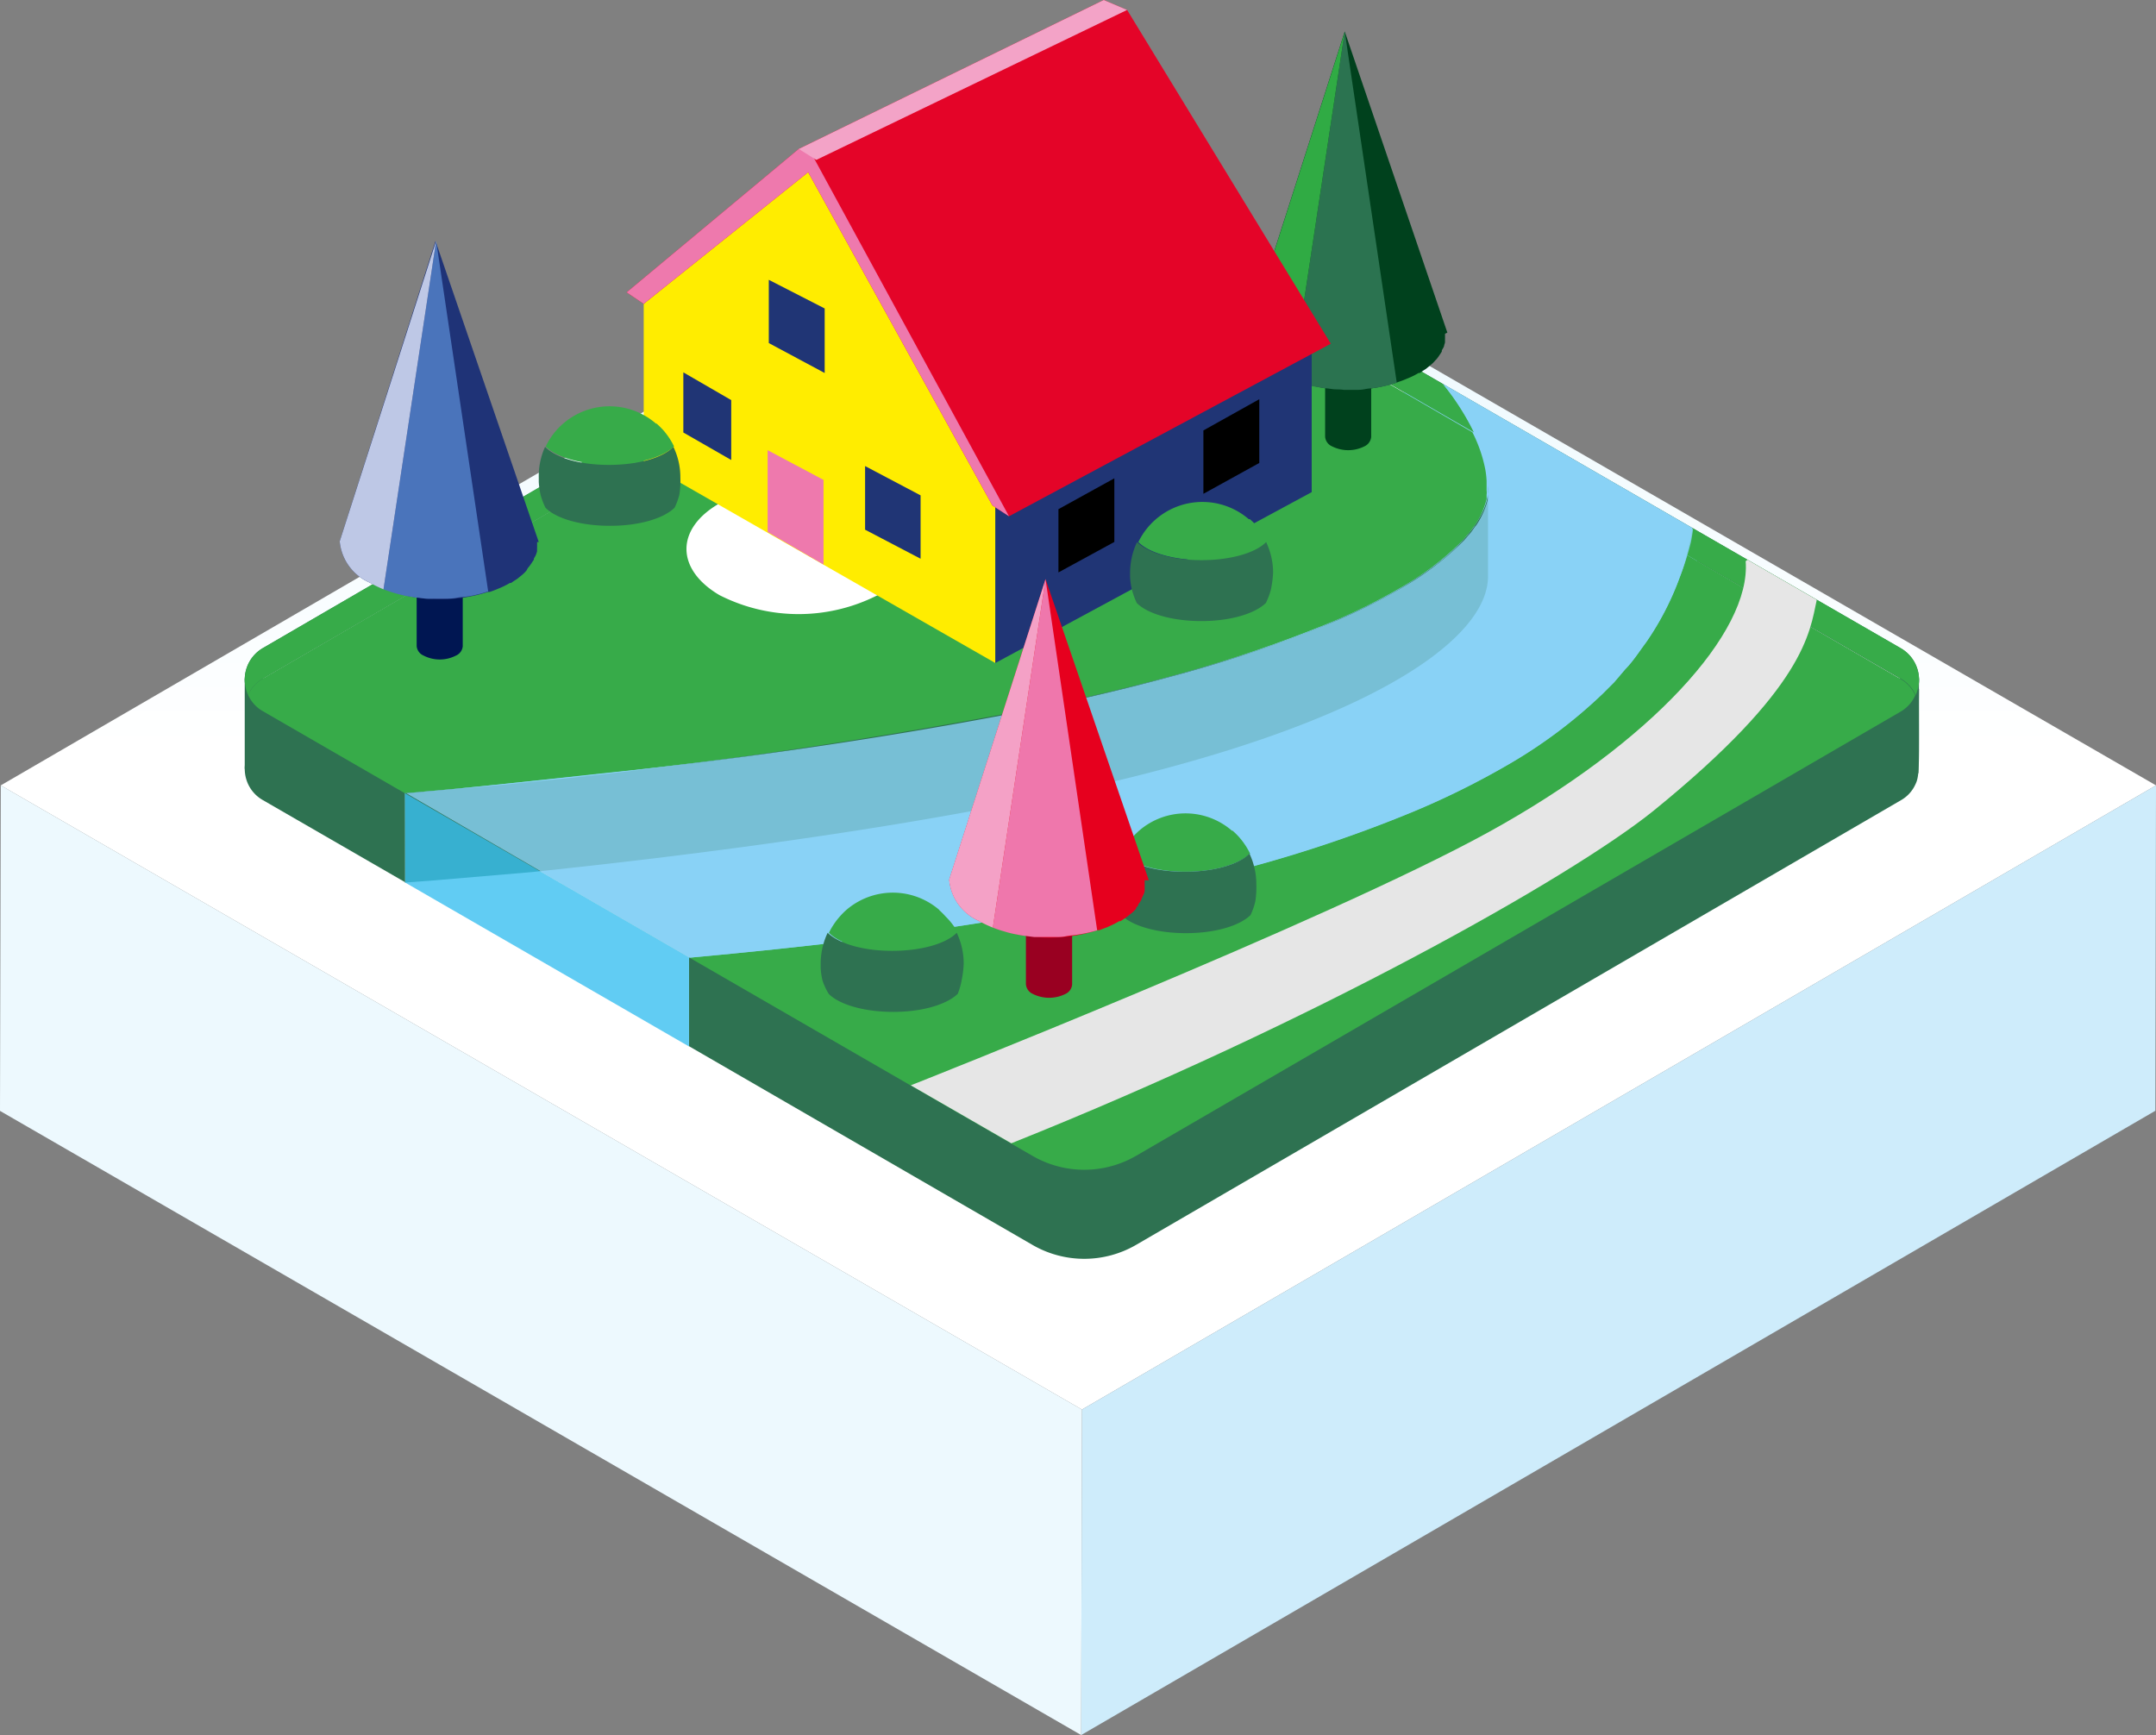
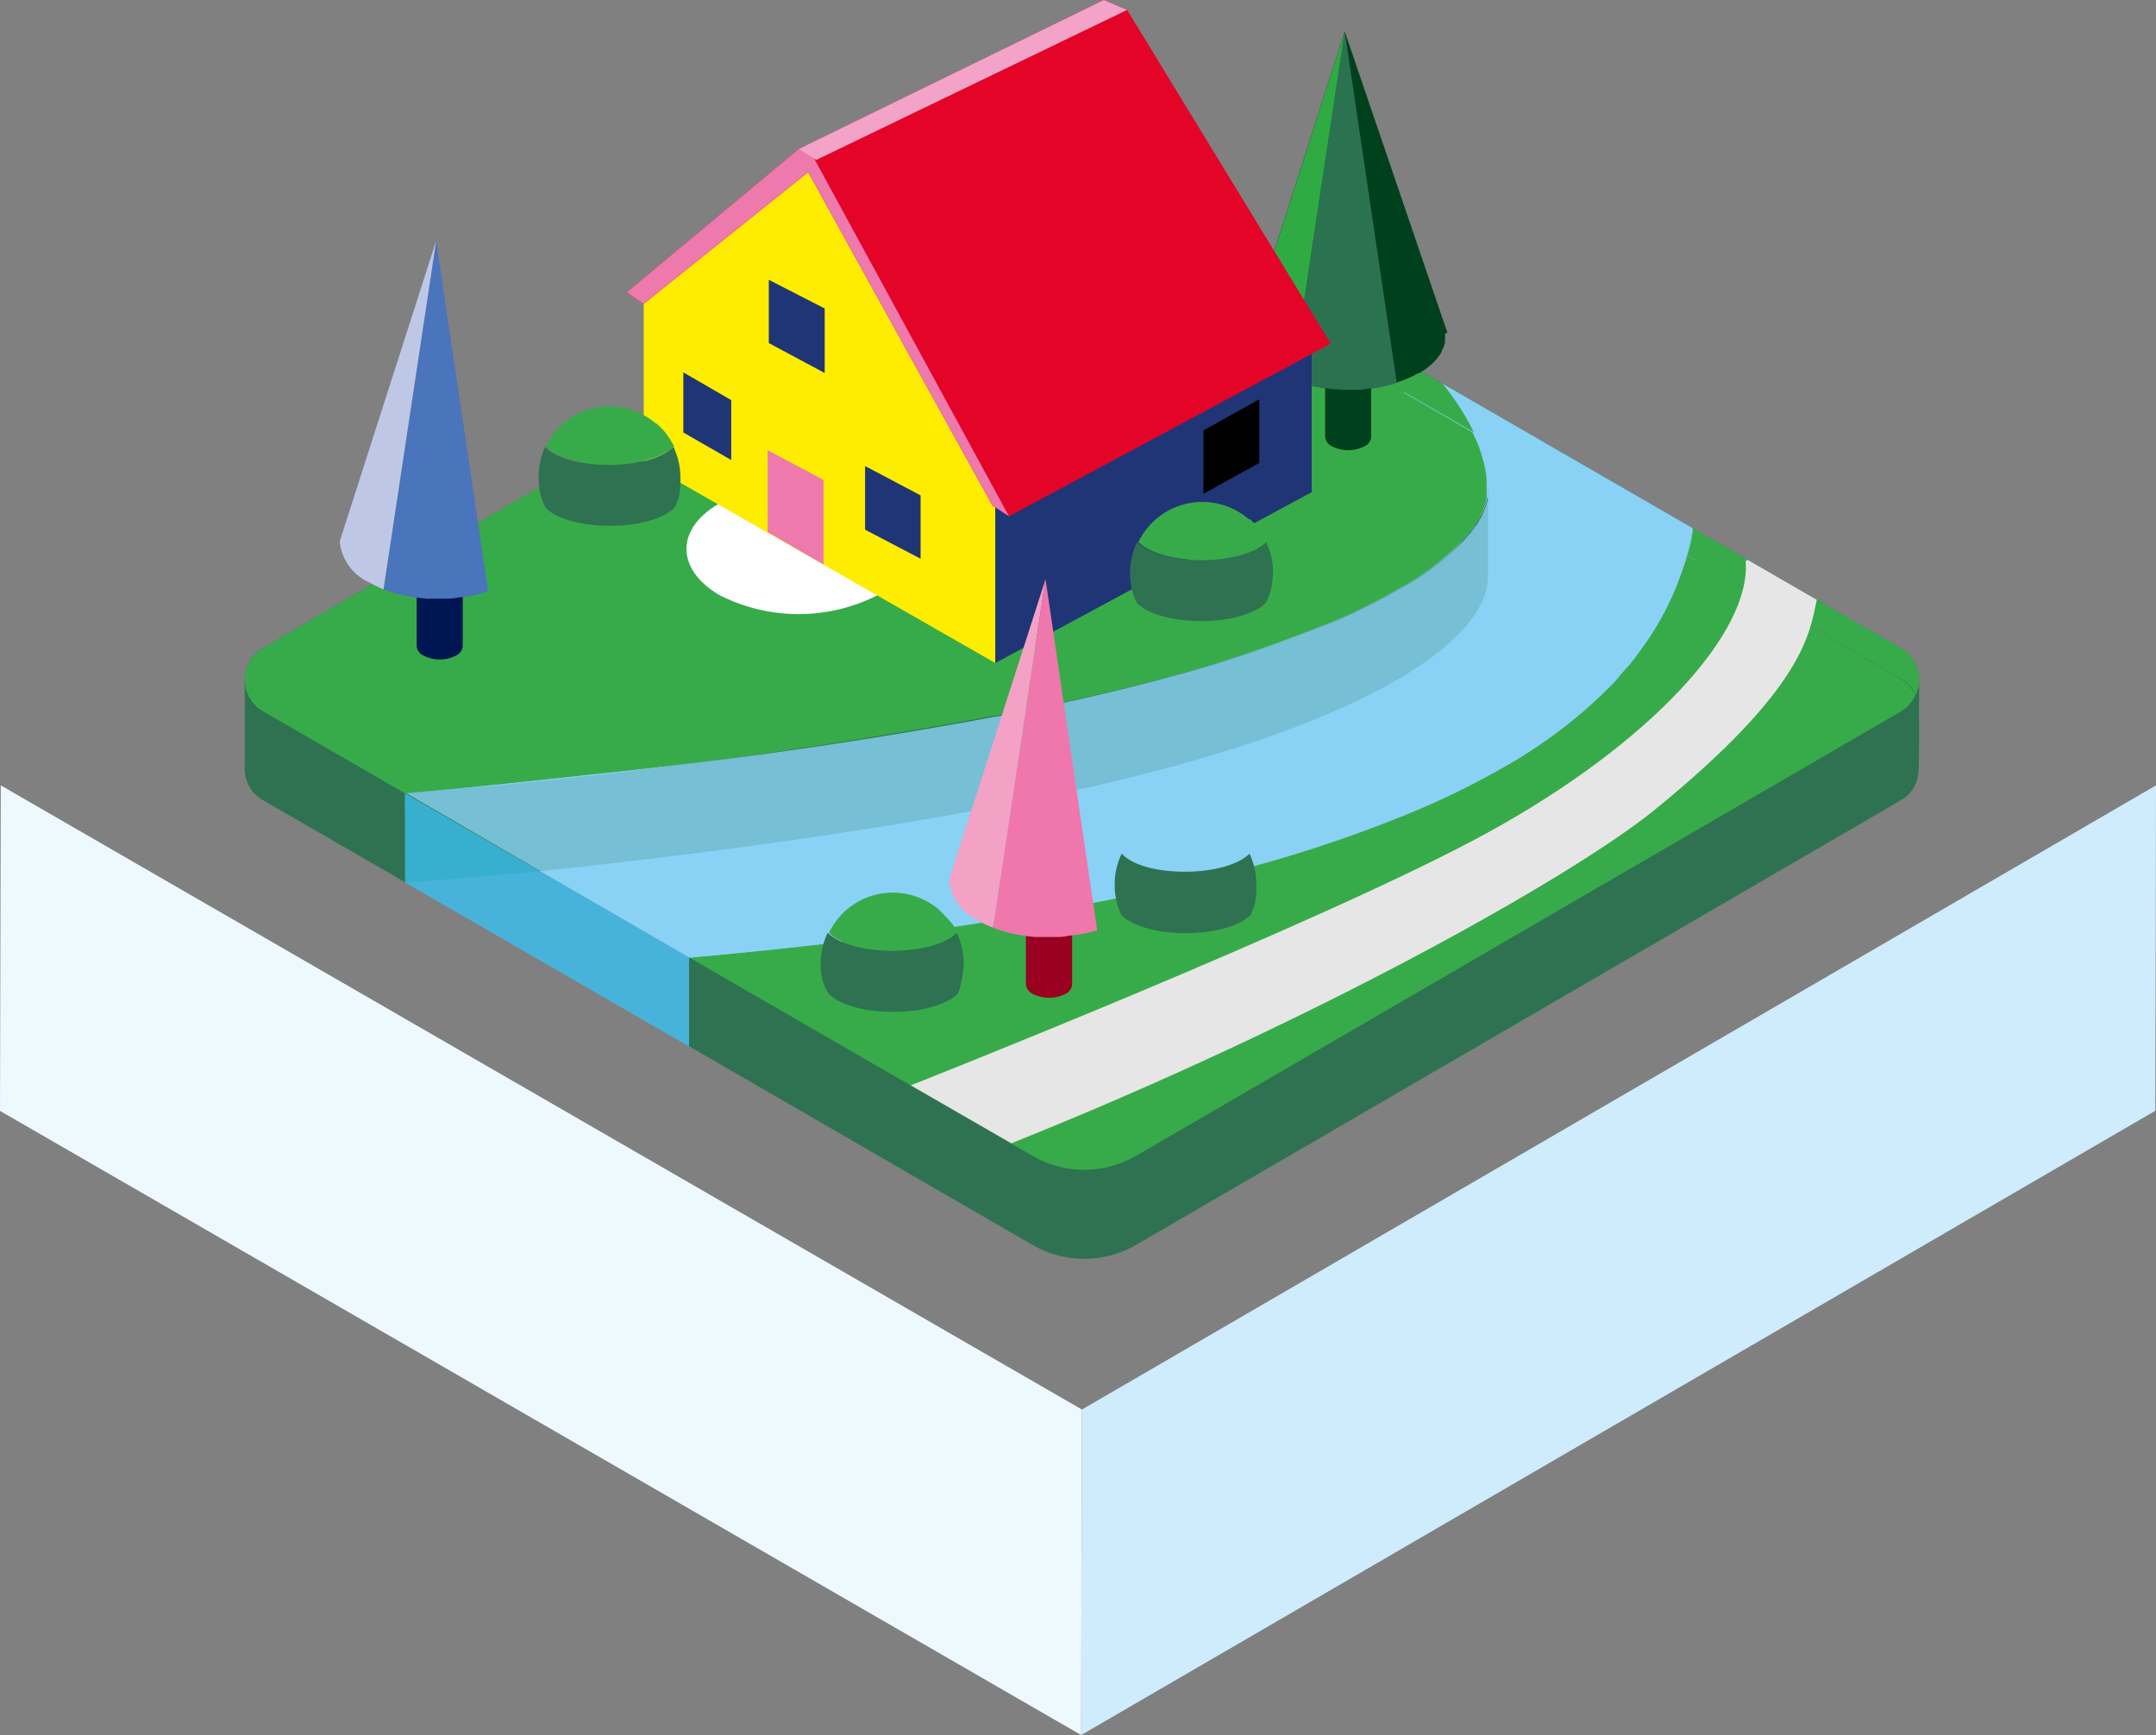
<svg xmlns="http://www.w3.org/2000/svg" viewBox="0 0 167.03 134.43">
  <rect x="0" y="0" width="167.03" height="134.43" fill="#808080" stroke="none" />
  <defs>
    <style>.cls-1{isolation:isolate;}.cls-2{fill:url(#Naamloos_verloop_24);}.cls-3{fill:#ceecfb;}.cls-4{fill:#edf9fe;}.cls-5{fill:#2e7251;}.cls-13,.cls-6{fill:#89d2f6;}.cls-7{fill:#37ab49;}.cls-8{fill:#00411d;}.cls-9{fill:#666;}.cls-10{fill:#2b7350;}.cls-11{fill:#30ab44;}.cls-12{fill:#3abff0;}.cls-12,.cls-13{opacity:0.8;}.cls-14{fill:#fff;}.cls-15{fill:#ffed00;}.cls-16{fill:#203575;}.cls-17{fill:#e40428;}.cls-18{fill:#ee79ad;}.cls-19{fill:#f3a3c7;}.cls-20{fill:#001652;}.cls-21{fill:#1f3377;}.cls-22{fill:#4a74bb;}.cls-23{fill:#bec8e6;}.cls-24{fill:#e6e6e6;}.cls-25{fill:#990021;}.cls-26{fill:#e6001e;}.cls-27{fill:#ef77ac;}.cls-28{fill:#f4a1c6;}</style>
    <linearGradient id="Naamloos_verloop_24" x1="83.54" y1="109.21" x2="83.54" y2="12.49" gradientUnits="userSpaceOnUse">
      <stop offset="0.53" stop-color="#fff" />
      <stop offset="0.88" stop-color="#edf9fe" />
    </linearGradient>
  </defs>
  <title>Leefbaarheid</title>
  <g id="Layer_2" data-name="Layer 2">
    <g id="Layer_1-2" data-name="Layer 1">
      <g class="cls-1">
-         <polygon class="cls-2" points="167.03 60.85 83.82 109.21 0.06 60.85 83.27 12.49 167.03 60.85" />
        <polygon class="cls-3" points="167.03 60.85 166.98 86.06 83.76 134.43 83.82 109.21 167.03 60.85" />
        <polygon class="cls-4" points="83.82 109.21 83.76 134.43 0 86.07 0.06 60.85 83.82 109.21" />
      </g>
      <path class="cls-5" d="M148.67,53.38l-17.18-3-.37-2.58L111.8,36.65l-24.2-14a8,8,0,0,0-8,0L20.37,57.12a2.83,2.83,0,0,0-1.15,3.63A2.77,2.77,0,0,0,20.38,62l11,6.35v-9.2l22,12.71v9.2L80,96.46a8,8,0,0,0,8,0L147.27,62a2.68,2.68,0,0,0,1.14-1.27C148.73,60.07,148.67,59.21,148.67,53.38Z" />
      <path class="cls-5" d="M20.37,52.57,79.6,18.15a8,8,0,0,1,8,0l59.66,34.45a2.75,2.75,0,0,1,1.15,1.27,2.83,2.83,0,0,0-1.15-3.64L87.6,15.78a8,8,0,0,0-8,0L20.37,50.21a2.83,2.83,0,0,0-1.15,3.63A2.85,2.85,0,0,1,20.37,52.57Z" />
      <polygon class="cls-5" points="18.96 52.56 148.67 52.56 148.62 59.91 18.96 59.57 18.96 52.56" />
      <polygon class="cls-6" points="111.8 29.75 131.12 40.91 132.62 51.37 104.89 73.67 74.66 80.49 53.43 74.2 31.37 61.46 61.63 40 111.8 29.75" />
      <path class="cls-7" d="M148.41,53.86a2.83,2.83,0,0,0-1.15-3.64l-16.14-9.31c-.05.35-.1.7-.17,1L130.68,43l16.58,9.58A2.75,2.75,0,0,1,148.41,53.86Z" />
      <path class="cls-7" d="M20.37,52.57,79.6,18.15a8,8,0,0,1,8,0l26.59,15.35a20.29,20.29,0,0,0-2.39-3.74l-24.2-14a8,8,0,0,0-8,0L20.37,50.21a2.83,2.83,0,0,0-1.15,3.63A2.85,2.85,0,0,1,20.37,52.57Z" />
      <path class="cls-7" d="M20.38,55.11,80,89.56a8,8,0,0,0,8,0l59.24-34.42a2.77,2.77,0,0,0,1.14-1.27,2.75,2.75,0,0,0-1.15-1.27L130.68,43a14.59,14.59,0,0,1-.56,1.77,22.15,22.15,0,0,1-2.59,5c-.53.71-1,1.47-1.62,2.09l-.85,1-.88.88a38.27,38.27,0,0,1-7.31,5.49,62.76,62.76,0,0,1-7.45,3.69,104.22,104.22,0,0,1-14.83,4.85C89.66,69,84.74,70,79.84,70.85,71,72.4,62.21,73.39,53.43,74.2L31.37,61.46l3.43-.3c4.76-.44,9.5-1,14.23-1.49,9.45-1.05,18.82-2.43,28-4.15,4.59-.88,9.12-1.88,13.52-3.08a101.67,101.67,0,0,0,12.63-4.25,46.41,46.41,0,0,0,5.51-2.76,22.19,22.19,0,0,0,4.23-3.17l.41-.4.34-.4c.26-.26.39-.53.6-.77a6.15,6.15,0,0,0,.71-1.4,5.17,5.17,0,0,0,.19-.64c0-.11,0-.22,0-.32a1.27,1.27,0,0,0,0-.34c0-.11,0-.23,0-.34s0-.26,0-.38a6.71,6.71,0,0,0-.1-.89,10.85,10.85,0,0,0-1-2.89L87.6,18.14a8,8,0,0,0-8,0L20.37,52.57a2.85,2.85,0,0,0-1.15,1.27A2.72,2.72,0,0,0,20.38,55.11Z" />
      <path class="cls-5" d="M31.37,61.46v6.92l2.28-.17,7.52-.64c10.6-1.1,27.95-3.2,42.42-6.4,22.6-5,31.69-11.65,31.69-16.51v-7s.92,4.25-9.38,9.31c-6.06,3-14.81,5.66-25.72,7.9A439.59,439.59,0,0,1,31.37,61.46Z" />
      <g class="cls-1">
        <path class="cls-8" d="M106.23,19.7V33.85a.9.9,0,0,1-.52.73,2.8,2.8,0,0,1-2.52,0,.89.89,0,0,1-.53-.74V19.69a.91.91,0,0,0,.53.74,2.82,2.82,0,0,0,2.53,0A.91.91,0,0,0,106.23,19.7Z" />
        <path class="cls-9" d="M105.71,19a.78.78,0,0,1,0,1.47,2.82,2.82,0,0,1-2.53,0,.78.78,0,0,1,0-1.47A2.82,2.82,0,0,1,105.71,19Z" />
      </g>
      <g class="cls-1">
        <g class="cls-1">
          <g class="cls-1">
            <path class="cls-8" d="M112.13,25.77h0L104.18,2.44,96.71,25.72A3.86,3.86,0,0,0,99,28.9a12.18,12.18,0,0,0,9.21.74h0l.13-.05a6.37,6.37,0,0,0,.61-.23l.22-.09a6.24,6.24,0,0,0,.73-.37l.09,0,.2-.14.28-.18.21-.17.24-.2,0,0a2.37,2.37,0,0,0,.27-.28l.06-.06a1.15,1.15,0,0,0,.14-.17l.06-.08.18-.27.07-.11s0,0,0-.06.08-.16.12-.24l.06-.14a.09.09,0,0,0,0-.05,1.55,1.55,0,0,0,.07-.23.88.88,0,0,1,0-.15.28.28,0,0,1,0-.09l0-.3s0,0,0-.06v-.06Z" />
            <path class="cls-10" d="M104.18,2.44l-4.08,27c.3.11.61.22.93.31s.53.14.81.2l.76.13c.25,0,.5.06.75.08s.51,0,.76.05h.79c.28,0,.57,0,.85-.06s.66-.07,1-.13a10.07,10.07,0,0,0,1.46-.37Z" />
            <path class="cls-11" d="M104.18,2.44l-4.08,27A9.51,9.51,0,0,1,99,28.9a3.86,3.86,0,0,1-2.28-3.18l7.47-23.28h0" />
          </g>
        </g>
      </g>
      <polygon class="cls-12" points="31.37 61.46 31.39 68.38 53.38 81.08 53.38 74.17 31.37 61.46" />
      <polygon class="cls-6" points="111.8 29.75 111.8 29.75 126.4 38.18 111.8 29.75" />
      <path class="cls-13" d="M115.27,37.27c0,.12,0,.26,0,.38s0,.23,0,.34a1.27,1.27,0,0,1,0,.34c0,.1,0,.21,0,.32a5.17,5.17,0,0,1-.19.64,6.15,6.15,0,0,1-.71,1.4c-.21.24-.34.51-.6.77l-.34.4-.41.4a22.19,22.19,0,0,1-4.23,3.17,46.41,46.41,0,0,1-5.51,2.76,101.67,101.67,0,0,1-12.63,4.25c-4.4,1.2-8.93,2.2-13.52,3.08-9.19,1.72-18.56,3.1-28,4.15-4.73.53-9.47,1-14.23,1.49l-3.43.3L53.43,74.2c8.78-.81,17.59-1.8,26.41-3.35,4.9-.86,9.82-1.85,14.75-3.1a104.22,104.22,0,0,0,14.83-4.85,62.76,62.76,0,0,0,7.45-3.69,38.27,38.27,0,0,0,7.31-5.49l.88-.88.85-1c.57-.62,1.09-1.38,1.62-2.09a22.15,22.15,0,0,0,2.59-5A20.5,20.5,0,0,0,131,42c.07-.34.12-.69.17-1l-4.72-2.73-14.6-8.43a15.61,15.61,0,0,1,3.37,6.63A6.71,6.71,0,0,1,115.27,37.27Z" />
      <path class="cls-14" d="M68,39c3.4,2,3.42,5.14,0,7.11a13.52,13.52,0,0,1-12.26,0c-3.4-2-3.42-5.15,0-7.11A13.52,13.52,0,0,1,68,39Z" />
      <polygon class="cls-15" points="63.24 12.39 49.87 23.54 49.87 35.78 77.11 51.37 77.11 38.04 63.24 12.39" />
      <polygon class="cls-16" points="77.11 51.37 77.11 38.04 101.62 24.72 101.62 38.13 77.11 51.37" />
      <polygon class="cls-17" points="103.1 26.63 87.32 0.77 85.51 0 61.88 11.54 48.55 22.65 49.87 23.54 62.61 13.34 76.88 39.16 78.17 40 103.1 26.63" />
      <polyline class="cls-18" points="59.47 41.22 59.47 34.88 63.8 37.18 63.8 43.74" />
      <polygon class="cls-16" points="59.56 26.58 59.56 21.68 63.89 23.9 63.89 28.9 59.56 26.58" />
      <polygon class="cls-16" points="67.02 41.04 67.02 36.11 71.32 38.38 71.32 43.29 67.02 41.04" />
-       <polygon points="86.33 41.99 86.33 37.06 82 39.45 82 44.35 86.33 41.99" />
      <polygon points="97.56 35.87 97.56 30.93 93.23 33.35 93.23 38.26 97.56 35.87" />
      <polygon class="cls-16" points="52.94 33.51 52.94 28.85 56.65 31 56.65 35.64 52.94 33.51" />
      <polygon class="cls-18" points="78.17 40 62.84 11.85 61.88 11.54 48.55 22.65 49.87 23.54 62.61 13.34 76.88 39.16 78.17 40" />
      <polygon class="cls-19" points="85.51 0 87.32 0.77 63.24 12.39 61.88 11.54 85.51 0" />
      <g class="cls-1">
        <path class="cls-20" d="M35.85,35.92l0,14.15a.87.87,0,0,1-.52.72,2.74,2.74,0,0,1-2.52,0,.88.88,0,0,1-.53-.73V35.91a.9.9,0,0,0,.53.73,2.76,2.76,0,0,0,2.53,0A.91.91,0,0,0,35.85,35.92Z" />
        <path class="cls-9" d="M35.32,35.18c.7.41.7,1.06,0,1.46a2.76,2.76,0,0,1-2.53,0,.77.77,0,0,1,0-1.46A2.82,2.82,0,0,1,35.32,35.18Z" />
      </g>
      <g class="cls-1">
        <g class="cls-1">
          <g class="cls-1">
-             <path class="cls-21" d="M41.74,42h0l-8-23.33L26.32,41.94a3.86,3.86,0,0,0,2.28,3.18,12.18,12.18,0,0,0,9.21.74h0l.13,0a6.37,6.37,0,0,0,.61-.23l.22-.09a6.24,6.24,0,0,0,.73-.37l.09,0,.2-.14.28-.18.21-.17c.08-.07.17-.13.24-.2l0,0a2.37,2.37,0,0,0,.27-.28L40.9,44a1.15,1.15,0,0,0,.14-.17l.06-.08.18-.27a.76.76,0,0,1,.08-.11s0,0,0-.06.08-.16.12-.24l.06-.14a.09.09,0,0,0,0,0,2,2,0,0,0,.07-.23.88.88,0,0,1,0-.15.28.28,0,0,1,0-.09l0-.31a.43.43,0,0,0,0-.05V42Z" />
            <path class="cls-22" d="M33.79,18.66l-4.08,27c.3.11.61.22.93.31s.53.14.81.2l.76.13c.25,0,.5.06.75.08s.51,0,.76,0h.79c.29,0,.57,0,.85-.06s.66-.07,1-.13a10.07,10.07,0,0,0,1.46-.37Z" />
            <path class="cls-23" d="M33.79,18.66l-4.08,27a9.51,9.51,0,0,1-1.11-.54,3.86,3.86,0,0,1-2.28-3.18l7.47-23.28h0" />
          </g>
        </g>
      </g>
-       <path class="cls-7" d="M95.44,64.36a5.49,5.49,0,0,0-7.19,0c-.17.15-.33.31-.49.48a5.44,5.44,0,0,0-.86,1.3c.8.82,2.71,1.4,4.95,1.4s4.15-.58,5-1.4a5.79,5.79,0,0,0-.87-1.3,5.55,5.55,0,0,0-.49-.48" />
      <path class="cls-5" d="M97.33,68.51a5.49,5.49,0,0,0-.53-2.37c-.8.82-2.72,1.4-5,1.4S87.7,67,86.9,66.14a5.36,5.36,0,0,0-.54,2.37v.34a5.16,5.16,0,0,0,.15,1,5.22,5.22,0,0,0,.37,1.05c.8.82,2.71,1.4,5,1.4s4.16-.58,5-1.4a5.22,5.22,0,0,0,.37-1.05A6.9,6.9,0,0,0,97.33,68.51Z" />
      <path class="cls-7" d="M96.74,40.22A5.51,5.51,0,0,0,88.19,42c.8.82,2.71,1.4,5,1.4s4.15-.58,5-1.4a5.83,5.83,0,0,0-1.35-1.77" />
      <path class="cls-5" d="M98.63,44.36A5.53,5.53,0,0,0,98.09,42c-.8.82-2.72,1.4-5,1.4s-4.15-.58-5-1.4a5.53,5.53,0,0,0-.54,2.37v.35a5.29,5.29,0,0,0,.15,1,5.7,5.7,0,0,0,.37,1c.8.82,2.72,1.4,5,1.4s4.15-.58,5-1.4a5.74,5.74,0,0,0,.38-1A7.93,7.93,0,0,0,98.63,44.36Z" />
      <path class="cls-7" d="M50.82,32.82a5.49,5.49,0,0,0-7.19,0,5.4,5.4,0,0,0-1.35,1.77c.8.83,2.71,1.4,4.94,1.4s4.15-.57,5-1.4a5.58,5.58,0,0,0-.86-1.29c-.16-.17-.32-.33-.49-.48" />
      <path class="cls-5" d="M52.71,37a5.43,5.43,0,0,0-.54-2.38c-.8.83-2.71,1.4-5,1.4s-4.14-.57-4.94-1.4A5.43,5.43,0,0,0,41.74,37v.34a6.13,6.13,0,0,0,.14,1,5.48,5.48,0,0,0,.38,1c.8.82,2.71,1.4,5,1.4s4.16-.58,5-1.4a5.45,5.45,0,0,0,.37-1A6.9,6.9,0,0,0,52.71,37Z" />
      <path class="cls-7" d="M72.77,70.5a5.51,5.51,0,0,0-7.2,0,5.44,5.44,0,0,0-.48.48,5.62,5.62,0,0,0-.87,1.29c.8.83,2.71,1.4,5,1.4s4.15-.57,5-1.4A5.62,5.62,0,0,0,73.25,71a5.44,5.44,0,0,0-.48-.48" />
      <path class="cls-5" d="M74.66,74.65a5.58,5.58,0,0,0-.54-2.38c-.8.83-2.72,1.4-5,1.4s-4.15-.57-5-1.4a5.58,5.58,0,0,0-.54,2.38V75a5.16,5.16,0,0,0,.15,1A5.22,5.22,0,0,0,64.2,77c.8.82,2.72,1.4,5,1.4s4.15-.58,5-1.4A5.25,5.25,0,0,0,74.49,76,7.81,7.81,0,0,0,74.66,74.65Z" />
      <path class="cls-24" d="M128.11,62.81C139.89,53.25,140.2,49,140.75,46.47l-5.37-3.1-.14.11c.44,5.5-7.31,14.06-19.93,21S70.56,84.09,70.56,84.09h0l7.79,4.49h0C101.62,79.28,121.68,68,128.11,62.81Z" />
      <g class="cls-1">
        <path class="cls-25" d="M83.06,62.13V76.28a.89.89,0,0,1-.52.73A2.82,2.82,0,0,1,80,77a.9.9,0,0,1-.52-.74V62.12a.88.88,0,0,0,.53.74,2.8,2.8,0,0,0,2.52,0A.87.87,0,0,0,83.06,62.13Z" />
        <path class="cls-9" d="M82.53,61.4a.77.77,0,0,1,0,1.46,2.8,2.8,0,0,1-2.52,0c-.7-.41-.71-1.06,0-1.46A2.74,2.74,0,0,1,82.53,61.4Z" />
      </g>
      <g class="cls-1">
        <g class="cls-1">
          <g class="cls-1">
-             <path class="cls-26" d="M89,68.2h0L81,44.87,73.54,68.16a3.87,3.87,0,0,0,2.28,3.18,12.2,12.2,0,0,0,9.2.73h0l.14,0,.61-.23.22-.1a6.1,6.1,0,0,0,.72-.37l.1,0,.2-.13a2.61,2.61,0,0,0,.27-.19,1.84,1.84,0,0,0,.22-.17l.24-.19,0,0,.28-.28,0-.06c0-.06.11-.12.15-.18a.22.22,0,0,0,0-.08,1.85,1.85,0,0,0,.19-.27l.07-.11,0-.06a2.56,2.56,0,0,0,.11-.24s.05-.09.07-.14,0,0,0,0a2.17,2.17,0,0,0,.07-.24s0-.1,0-.15a.28.28,0,0,0,0-.09c0-.1,0-.2,0-.3V68.2Z" />
            <path class="cls-27" d="M81,44.87l-4.08,27a9.21,9.21,0,0,0,.93.31,7.19,7.19,0,0,0,.8.2c.26.05.51.1.77.13s.5.07.75.09l.76,0c.26,0,.52,0,.79,0s.57,0,.85-.06.66-.08,1-.14A11,11,0,0,0,85,72.08Z" />
            <path class="cls-28" d="M81,44.87l-4.08,27a8.76,8.76,0,0,1-1.11-.53,3.87,3.87,0,0,1-2.28-3.18L81,44.87h0" />
          </g>
        </g>
      </g>
    </g>
  </g>
</svg>